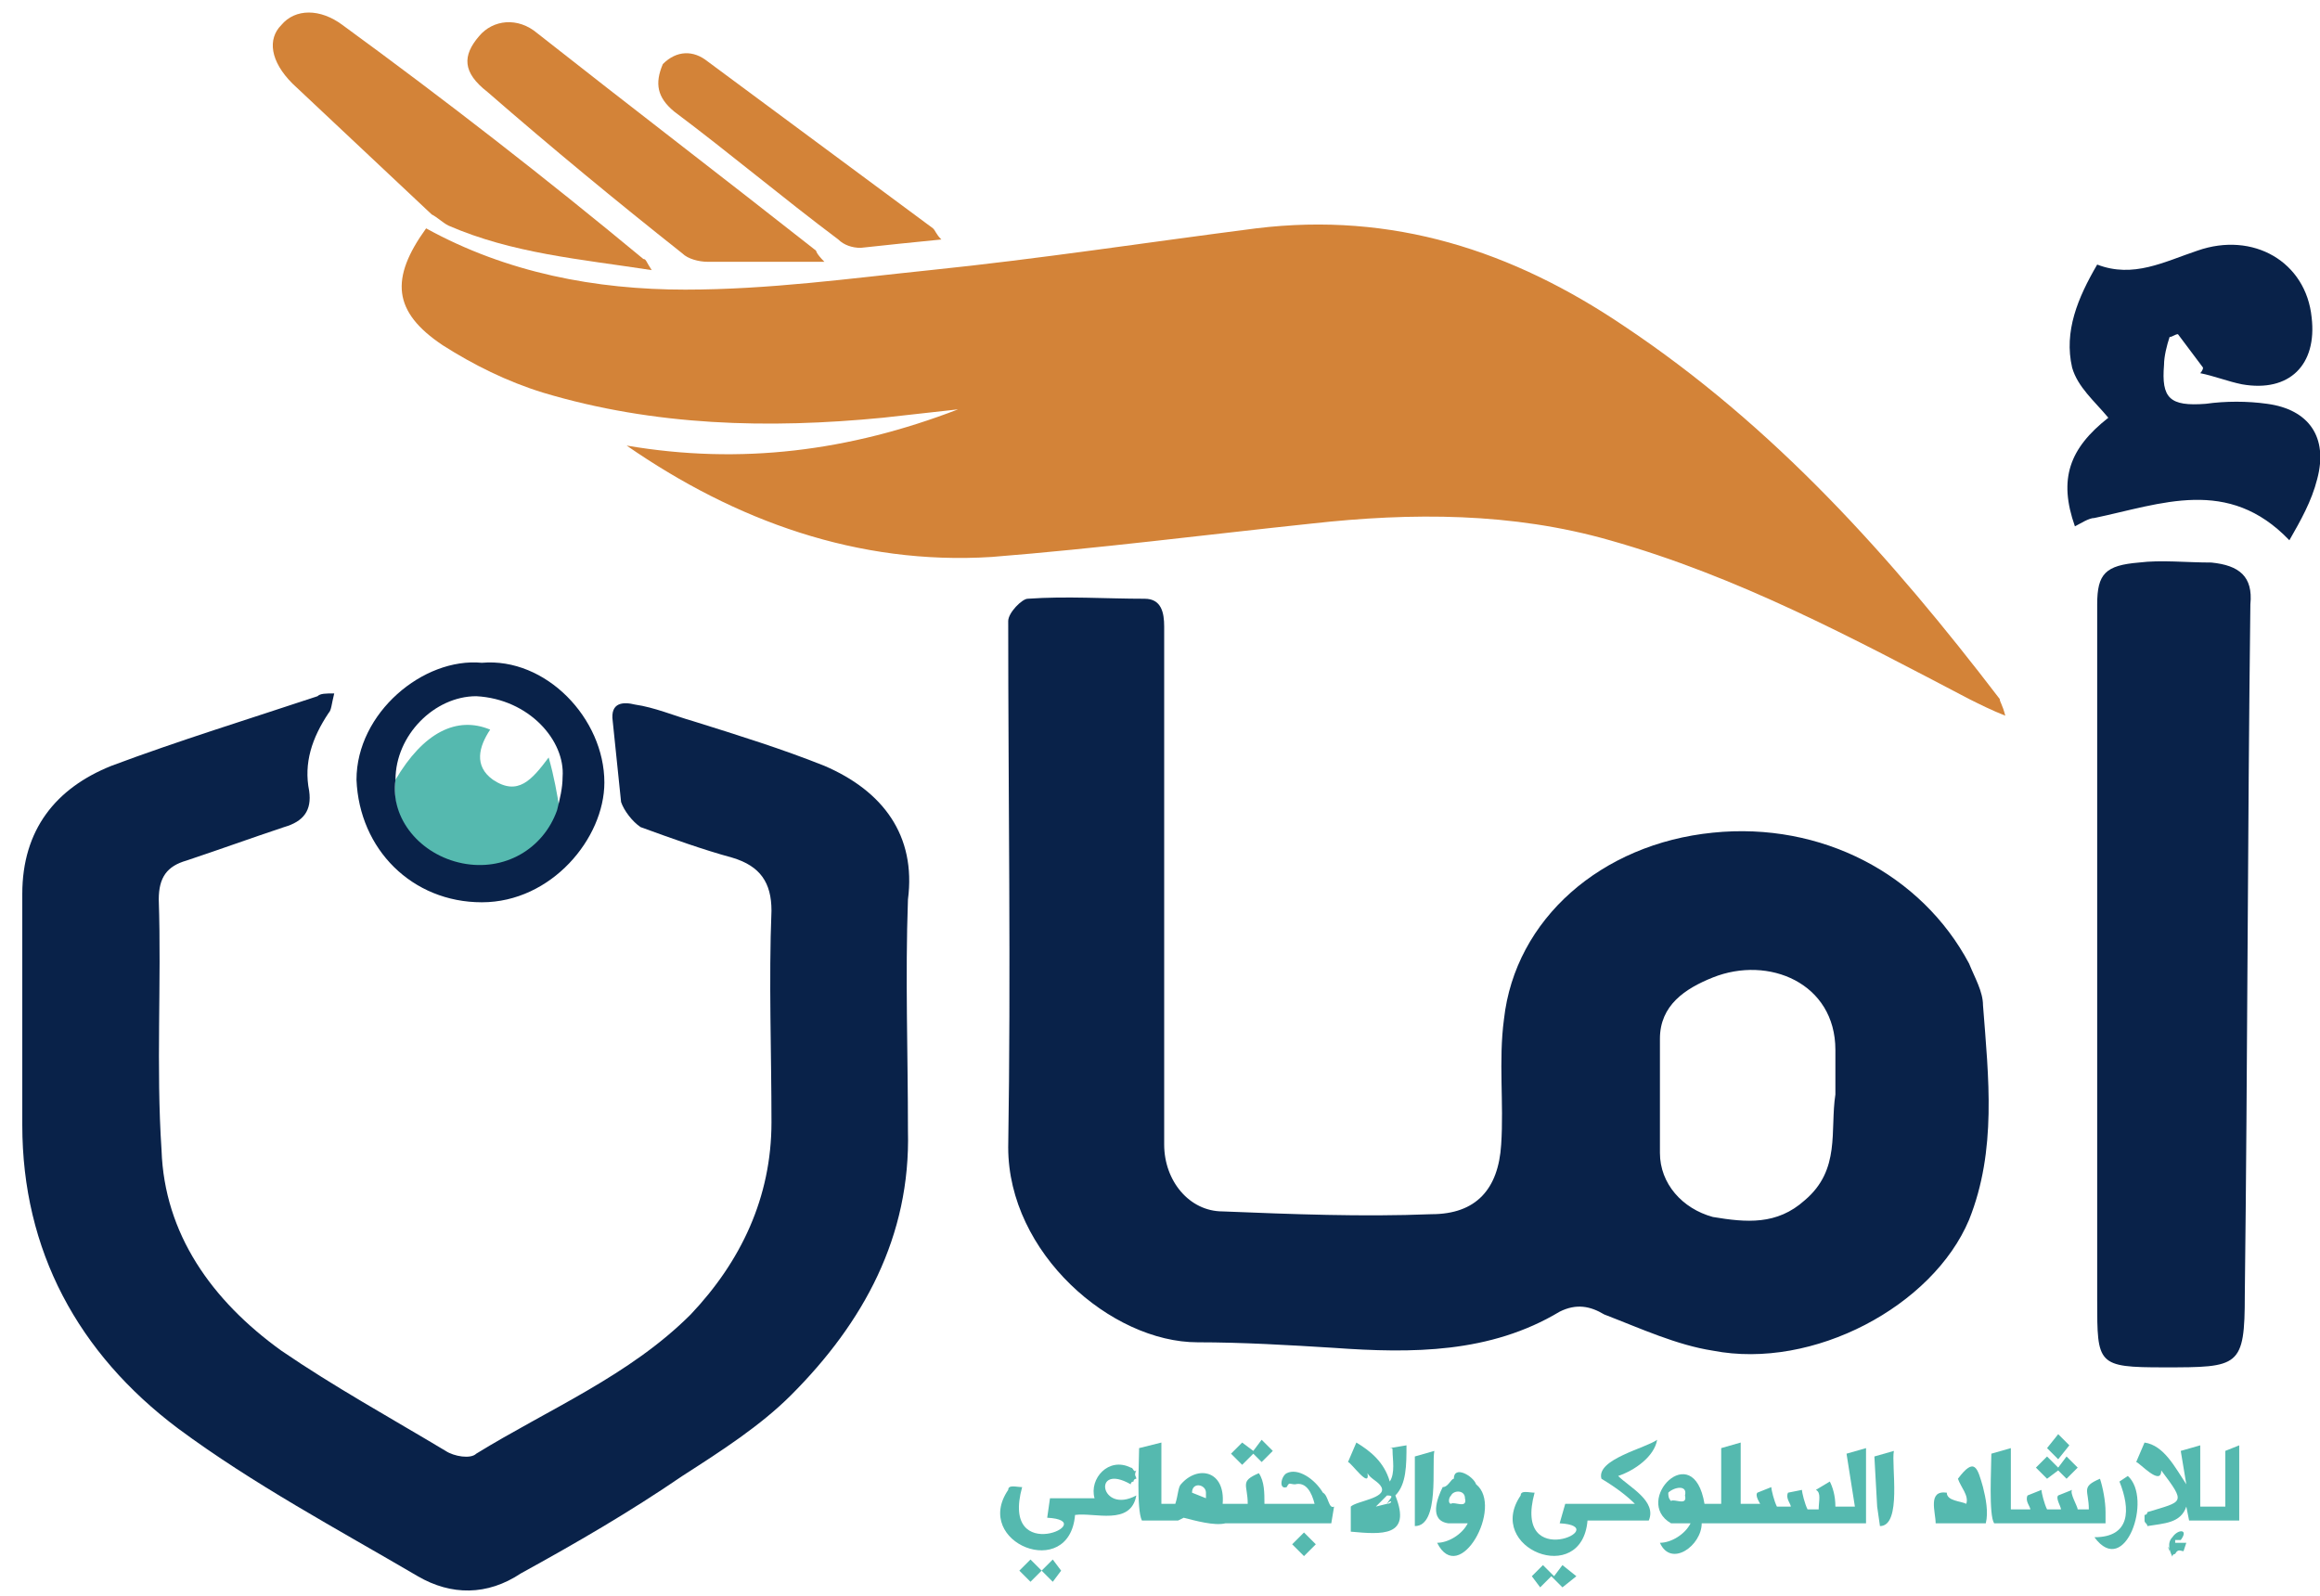
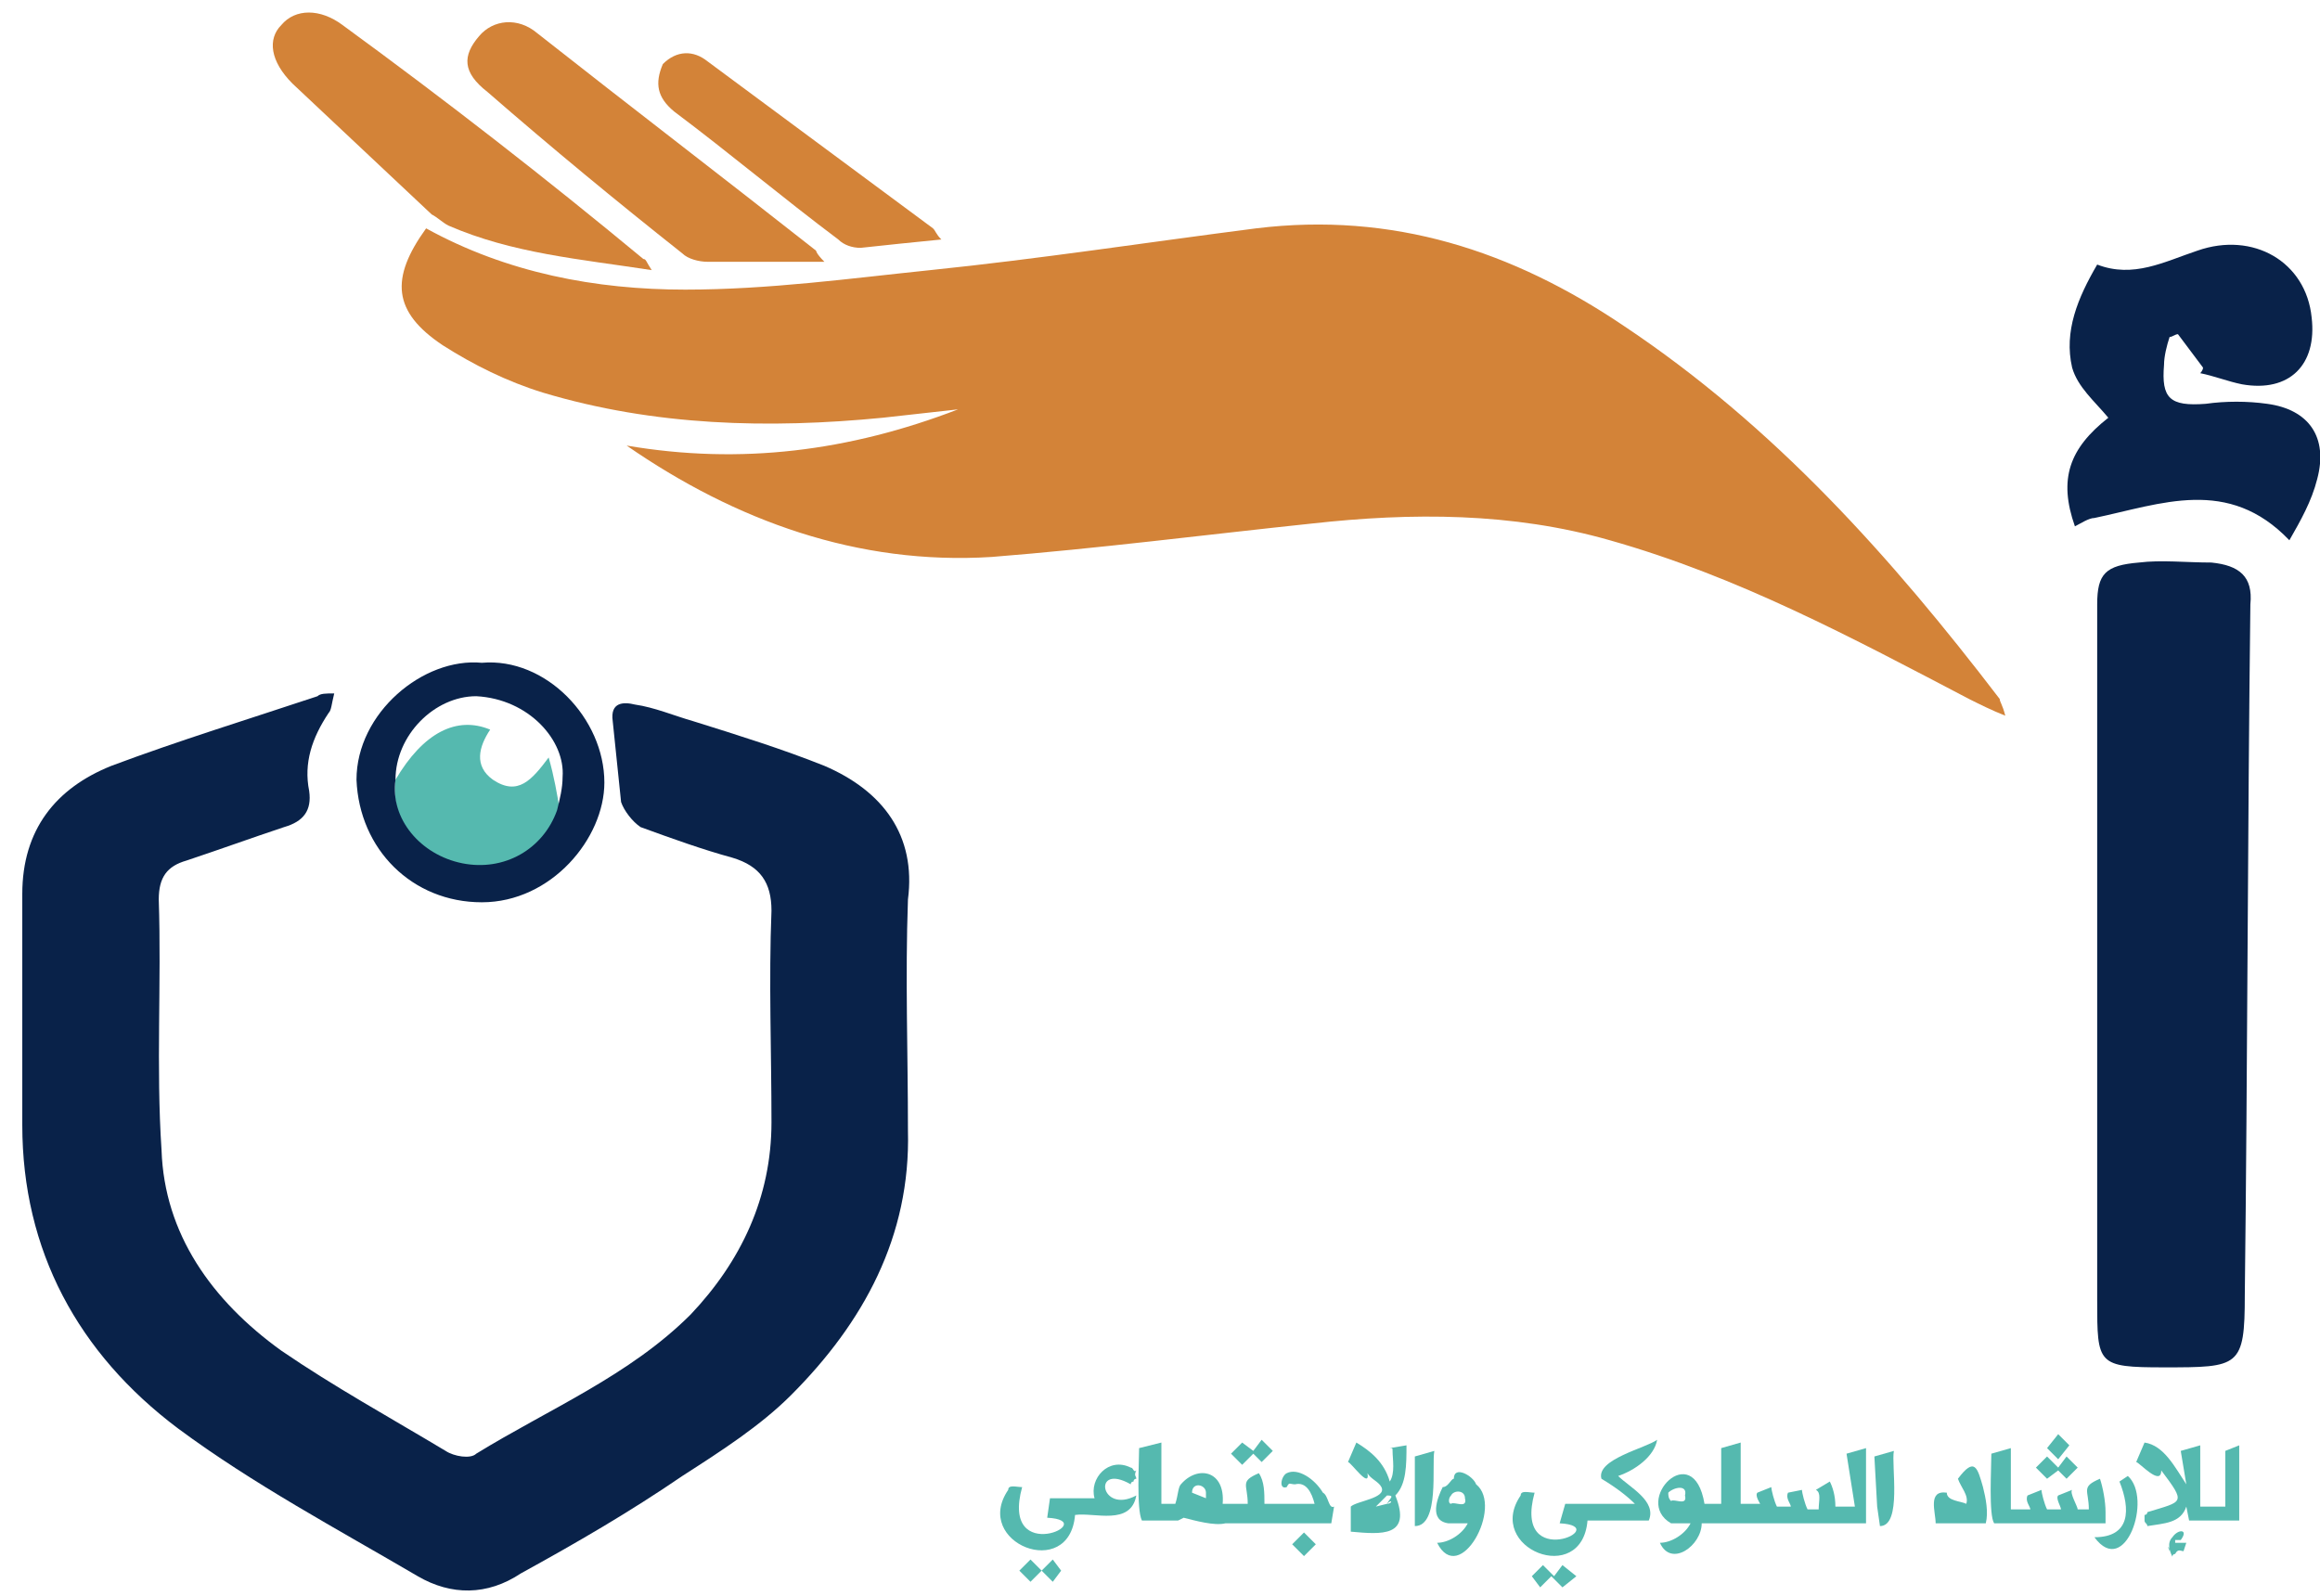
<svg xmlns="http://www.w3.org/2000/svg" version="1.1" id="Layer_1" x="0px" y="0px" viewBox="0 0 83.3 57.3" style="enable-background:new 0 0 83.3 57.3;" xml:space="preserve">
  <style type="text/css">
	.st0{fill:#55B9AF;}
	.st1{fill:#092249;}
	.st2{fill:#D38338;}
</style>
  <path class="st0" d="M20.1,29.1c-0.5,1.4-2.1,2.6-3.6,2.3c-1.5-0.3-2.5-2-2.3-3.4c1-1.7,2.2-2.3,3.4-1.8c-0.4,0.6-0.6,1.3,0.1,1.8  c0.9,0.6,1.4,0,2-0.8C19.9,27.9,20,28.5,20.1,29.1z" />
  <g>
    <path class="st1" d="M29.6,27.5c-1.5-0.6-3.1-1.1-4.7-1.6c-0.7-0.2-1.4-0.5-2.1-0.6c-0.4-0.1-0.9-0.1-0.8,0.6   c0.1,1,0.2,1.9,0.3,2.9c0.1,0.3,0.4,0.7,0.7,0.9c1.1,0.4,2.2,0.8,3.3,1.1c1,0.3,1.4,0.9,1.4,1.9c-0.1,2.5,0,5.1,0,7.6   c0,2.7-1.1,5-2.9,6.9c-2.2,2.2-5.1,3.4-7.7,5c-0.2,0.2-0.8,0.1-1.1-0.1c-2-1.2-4-2.3-5.9-3.6c-2.5-1.8-4.2-4.2-4.3-7.2   c-0.2-3,0-6-0.1-9c0-0.8,0.3-1.2,1-1.4c1.2-0.4,2.3-0.8,3.5-1.2c0.7-0.2,1-0.6,0.9-1.3c-0.2-1,0.1-1.9,0.7-2.8   c0.1-0.1,0.1-0.3,0.2-0.7c-0.3,0-0.5,0-0.6,0.1c-2.4,0.8-5,1.6-7.4,2.5c-2,0.8-3.2,2.3-3.2,4.6c0,2.8,0,5.5,0,8.3   c0,4.5,2,8.2,5.6,10.9c2.7,2,5.7,3.6,8.6,5.3c1.2,0.7,2.5,0.7,3.7-0.1c2-1.1,3.9-2.2,5.8-3.5c1.4-0.9,2.8-1.8,3.9-2.9   c2.6-2.6,4.3-5.7,4.2-9.5c0-2.8-0.1-5.5,0-8.3C32.9,30,31.7,28.4,29.6,27.5z" />
-     <path class="st1" d="M70.7,34.6c-1.7-3.2-5.3-5.1-9.2-4.7c-4,0.4-7.1,3.1-7.5,6.7c-0.2,1.5,0,3-0.1,4.5c-0.1,1.6-0.9,2.5-2.5,2.5   c-2.5,0.1-5,0-7.5-0.1c-1.2,0-2.1-1.1-2.1-2.4c0-3.1,0-6.1,0-9.2s0-6.3,0-9.4c0-0.5-0.1-1-0.7-1c-1.4,0-2.8-0.1-4.2,0   c-0.2,0-0.7,0.5-0.7,0.8c0,6.3,0.1,12.6,0,18.9c0,3.8,3.7,7,6.8,7c1.6,0,3.3,0.1,4.9,0.2c2.8,0.2,5.6,0.2,8.1-1.3   c0.6-0.3,1.1-0.2,1.6,0.1c1.3,0.5,2.6,1.1,3.9,1.3c3.6,0.7,7.9-1.6,9.2-4.7c1-2.5,0.7-5.1,0.5-7.7C71.2,35.6,70.9,35.1,70.7,34.6z    M64.8,43.1c-1,0.9-2.1,0.8-3.3,0.6c-1.1-0.3-1.9-1.2-1.9-2.3c0-1.4,0-2.7,0-4.1c0-1.2,0.9-1.8,1.9-2.2c2-0.8,4.4,0.2,4.4,2.6   c0,0.5,0,1.1,0,1.6C65.7,40.6,66.1,42,64.8,43.1z" />
    <path class="st1" d="M79.4,20.2c-0.9,0-1.8-0.1-2.6,0c-1.2,0.1-1.5,0.4-1.5,1.5c0,4.3,0,8.6,0,12.9l0,0c0,4,0,8.1,0,12.1   c0,2.3,0,2.4,2.4,2.4c2.7,0,2.9,0,2.9-2.6c0.1-8.3,0.1-16.6,0.2-24.8C80.9,20.7,80.4,20.3,79.4,20.2z" />
    <path class="st1" d="M81.4,14.5c-0.7-0.1-1.5-0.1-2.2,0c-1.3,0.1-1.6-0.2-1.5-1.4c0-0.3,0.1-0.7,0.2-1c0.1,0,0.2-0.1,0.3-0.1   c0.3,0.4,0.6,0.8,0.9,1.2c0,0.1-0.1,0.2-0.1,0.2c0.5,0.1,1,0.3,1.5,0.4c1.7,0.3,2.7-0.7,2.5-2.4c-0.2-2-2.1-3.1-4.1-2.4   c-1.2,0.4-2.3,1-3.6,0.5c-0.7,1.2-1.2,2.4-0.9,3.7c0.2,0.7,0.8,1.2,1.3,1.8c-1.4,1.1-1.8,2.2-1.2,3.9c0.2-0.1,0.5-0.3,0.7-0.3   c2.4-0.5,4.8-1.5,7,0.8c0.4-0.7,0.8-1.4,1-2.2C83.6,15.7,82.9,14.7,81.4,14.5z" />
  </g>
  <path class="st1" d="M17.3,23.8c2.3-0.2,4.4,2,4.4,4.3c0,2-1.9,4.3-4.4,4.3s-4.4-1.9-4.5-4.4C12.8,25.6,15.2,23.6,17.3,23.8z   M14.2,28c-0.2,1.4,0.9,2.7,2.4,3s2.9-0.5,3.4-1.9c0.1-0.4,0.2-0.8,0.2-1.2c0.1-1.3-1.2-2.8-3.1-2.9C15.6,25,14.2,26.4,14.2,28z" />
  <g>
    <path class="st2" d="M71.8,25.1c-3.9-5.1-8.1-9.8-13.5-13.4C54.3,9,50,7.6,45.1,8.2c-3.9,0.5-7.8,1.1-11.7,1.5   c-2.9,0.3-5.8,0.7-8.8,0.7c-3.2,0-6.4-0.6-9.3-2.2c-1.3,1.8-1.2,3,0.6,4.2c1.1,0.7,2.3,1.3,3.6,1.7c4,1.2,8.1,1.3,12.2,0.9   c0.9-0.1,1.8-0.2,2.7-0.3c-3.9,1.5-7.8,2-11.9,1.3c3.9,2.7,8.3,4.3,13.1,4c3.8-0.3,7.7-0.8,11.5-1.2c3.6-0.4,7.2-0.4,10.7,0.6   c4.6,1.3,8.7,3.5,12.9,5.7c0.4,0.2,0.8,0.4,1.3,0.6C71.9,25.3,71.8,25.2,71.8,25.1z" />
    <path class="st2" d="M16.1,8.1c2.3,1,4.7,1.2,7.3,1.6c-0.2-0.3-0.2-0.4-0.3-0.4C19.6,6.4,16,3.6,12.3,0.9c-0.8-0.6-1.7-0.6-2.2,0   C9.6,1.4,9.7,2.2,10.5,3c1.7,1.6,3.3,3.1,5,4.7C15.7,7.8,15.9,8,16.1,8.1z" />
    <path class="st2" d="M17.5,3.3c2.3,2,4.6,3.9,7,5.8c0.2,0.2,0.6,0.3,0.9,0.3c1.3,0,2.7,0,4.2,0C29.3,9.1,29.3,9,29.3,9   c-3.3-2.6-6.7-5.2-10-7.8c-0.7-0.6-1.6-0.5-2.1,0.1C16.6,2,16.6,2.6,17.5,3.3z" />
    <path class="st2" d="M24.2,4c2,1.5,3.9,3.1,5.9,4.6c0.2,0.2,0.5,0.3,0.8,0.3c0.9-0.1,1.9-0.2,2.9-0.3c-0.2-0.2-0.2-0.3-0.3-0.4   c-2.7-2-5.4-4-8.1-6c-0.5-0.4-1.1-0.4-1.6,0.1C23.5,3,23.6,3.5,24.2,4z" />
  </g>
  <g>
    <polygon class="st0" points="37.4,56.4 37,56 36.6,56.4 37,56.8 37.4,56.4 37.8,56.8 38.1,56.4 37.8,56  " />
    <path class="st0" d="M40.6,52.7c-0.8-0.4-1.5,0.4-1.3,1.1c-0.3,0-1.3,0-1.6,0l-0.1,0.7c2,0.1-1.7,1.8-0.9-1.1   c-0.2,0-0.5-0.1-0.5,0.1c-1.3,1.9,2.2,3.3,2.4,0.9c0.7-0.1,2,0.4,2.2-0.7c-1.3,0.7-1.6-1.2-0.2-0.4c0-0.1,0.1-0.1,0.1-0.1   c0-0.1,0.1-0.1,0.1-0.1c0-0.1-0.1-0.1,0-0.3C40.7,52.9,40.7,52.7,40.6,52.7z" />
    <polygon class="st0" points="45,52.2 45.3,52.5 45.7,52.1 45.3,51.7 45,52.1 44.6,51.8 44.2,52.2 44.6,52.6  " />
    <rect x="46.5" y="55.2" transform="matrix(0.707 -0.707 0.707 0.707 -25.506 49.303)" class="st0" width="0.6" height="0.6" />
    <path class="st0" d="M47.5,53.6c-0.3-0.5-0.9-0.9-1.3-0.7c-0.2,0.1-0.3,0.6,0,0.5c0.1-0.2,0.1-0.1,0.3-0.1c0.4-0.1,0.6,0.3,0.7,0.7   c-0.3,0-1.5,0-1.8,0c0-0.4,0-0.8-0.2-1.1c-0.7,0.3-0.4,0.4-0.4,1.1c-0.2,0-0.7,0-0.9,0c0.1-1.2-0.9-1.4-1.5-0.7   c-0.1,0.1-0.1,0.4-0.2,0.7c0,0-0.4,0-0.5,0v-2.2L40.9,52c0,0.5-0.1,2.2,0.1,2.6c0.4,0,0.9,0,1.3,0l0.2-0.1c0.4,0.1,1.1,0.3,1.5,0.2   l0,0h1.6l0,0h2.2l0.1-0.6C47.7,54.2,47.7,53.7,47.5,53.6z M43.3,53.6c0,0,0,0.1,0,0.2l-0.5-0.2C42.8,53.2,43.3,53.3,43.3,53.6z" />
    <path class="st0" d="M50,52.1c0,0.3,0.1,0.8-0.1,1.1c-0.2-0.7-0.7-1.1-1.2-1.4l-0.3,0.7c0.1,0,0.8,1,0.7,0.4   c0.1,0.2,0.4,0.3,0.5,0.5c0.2,0.4-0.9,0.5-1.1,0.7v0.9c1.1,0.1,2.2,0.2,1.6-1.3c0.4-0.4,0.4-1.1,0.4-1.8L49.9,52   C50,52,50,52,50,52.1z M49.8,54l-0.4,0.1c0.1-0.1,0.4-0.4,0.4-0.4C50.1,53.7,49.9,53.8,49.8,54C50,53.8,50,54,49.8,54z" />
    <path class="st0" d="M50.8,54.1v0.7c0.9,0,0.6-2.2,0.7-2.7l-0.7,0.2V54.1z" />
    <path class="st0" d="M53,53.3c-0.1-0.3-0.8-0.7-0.8-0.2c-0.1,0-0.2,0.3-0.4,0.3c-0.2,0.4-0.5,1.2,0.2,1.3c0.1,0,0.7,0,0.7,0   c-0.2,0.4-0.7,0.7-1.1,0.7C52.4,57,54,54.1,53,53.3z M52.6,53.8c0.1,0.4-0.4,0.1-0.5,0.2C52,54,52,53.8,52.1,53.7   C52.2,53.5,52.6,53.5,52.6,53.8z" />
    <polygon class="st0" points="55.8,56.6 55.4,56.2 55,56.6 55.3,57 55.7,56.6 56.1,57 56.6,56.6 56.1,56.2  " />
    <path class="st0" d="M59.5,51.7c-0.4,0.3-2.2,0.7-2,1.4c0.5,0.3,0.9,0.6,1.2,0.9c-0.6,0-2.1,0-2.5,0l-0.2,0.7   c2,0.1-1.7,1.8-0.9-1.1c-0.2,0-0.5-0.1-0.5,0.1c-1.3,1.9,2.2,3.3,2.4,0.9c0.3,0,1.8,0,2.2,0c0.3-0.7-0.7-1.2-1.1-1.6   C58.7,52.8,59.4,52.3,59.5,51.7z" />
    <path class="st0" d="M66.6,54.1h-0.7c0-0.4-0.1-0.7-0.2-0.9l-0.5,0.3c0.2,0.1,0.1,0.4,0.1,0.7h-0.4c-0.1-0.2-0.2-0.6-0.2-0.7   l-0.5,0.1c-0.1,0.2,0.1,0.4,0.1,0.5h-0.5c-0.1-0.2-0.2-0.6-0.2-0.7l-0.5,0.2C63,53.7,63.2,54,63.2,54c-0.2,0-0.4,0-0.7,0v-2.2   l-0.7,0.2v2h-0.5l0,0h-0.1c-0.4-2.4-2.6-0.1-1.2,0.7c0.1,0,0.7,0,0.7,0c-0.2,0.4-0.7,0.7-1.1,0.7c0.4,0.9,1.5,0.1,1.5-0.7h0.4l0,0   c1.5,0,4,0,5.5,0c0-0.4,0-2.3,0-2.7l-0.7,0.2L66.6,54.1L66.6,54.1L66.6,54.1z M60.5,53.7c0.1,0.4-0.4,0.1-0.5,0.2   c-0.1-0.1-0.1-0.2-0.1-0.3C60.1,53.4,60.6,53.3,60.5,53.7z" />
    <path class="st0" d="M67.4,54.1l0.1,0.7c0.8,0,0.4-2.2,0.5-2.7l-0.7,0.2L67.4,54.1L67.4,54.1L67.4,54.1z" />
    <path class="st0" d="M71.2,53.4c-0.2-0.7-0.3-1.1-0.9-0.3c0.1,0.3,0.4,0.6,0.3,0.9c-0.2-0.1-0.7-0.1-0.7-0.4   c-0.7-0.1-0.4,0.7-0.4,1.1h1.8C71.4,54.3,71.3,53.8,71.2,53.4z" />
    <path class="st0" d="M75.6,54.3c0-0.4-0.1-0.9-0.2-1.2c-0.7,0.3-0.4,0.4-0.4,1.1h-0.4c0-0.1-0.3-0.6-0.2-0.7l-0.5,0.2   c-0.1,0.1,0.1,0.4,0.1,0.5h-0.5c-0.1-0.2-0.2-0.6-0.2-0.7l-0.5,0.2c-0.1,0.2,0.1,0.4,0.1,0.5c-0.2,0-0.5,0-0.7,0V52l-0.7,0.2   c0,0.5-0.1,2.2,0.1,2.5c0.9,0,3.6,0,4,0C75.6,54.6,75.6,54.3,75.6,54.3z" />
    <polygon class="st0" points="74.3,51.9 73.9,51.5 73.5,52 73.9,52.4  " />
    <polygon class="st0" points="73.9,52.8 74.2,53.1 74.6,52.7 74.2,52.3 73.9,52.7 73.5,52.3 73.1,52.7 73.5,53.1  " />
    <path class="st0" d="M76.4,53l-0.3,0.2c0.4,1,0.4,2-0.9,2C76.3,56.7,77.3,53.8,76.4,53z" />
    <path class="st0" d="M77.9,55.7C77.9,55.5,77.8,55.5,77.9,55.7L77.9,55.7z" />
    <path class="st0" d="M78.3,55.4c-0.1,0-0.1,0-0.2,0v-0.1c0.1,0,0.1,0,0.1,0c0.1,0,0.1,0,0.1,0c0.3-0.4-0.1-0.4-0.3-0.1   c-0.2,0.2-0.1,0.5,0,0.7c0-0.1,0.1-0.1,0.1-0.1c0.1-0.2,0.2-0.1,0.3-0.1l0.1-0.3C78.4,55.4,78.4,55.4,78.3,55.4z" />
    <path class="st0" d="M79.9,52.1v2c-0.2,0-0.6,0-0.9,0v-2.2l-0.7,0.2l0.2,1.2c-0.4-0.6-0.8-1.4-1.5-1.5l-0.3,0.7   c0.1,0,0.9,0.9,0.9,0.3c0.9,1.2,0.8,1.1-0.5,1.5c0,0.1-0.1,0.1-0.1,0.1c0,0.1,0,0.1,0,0.1c0,0.1,0,0.1,0,0.1c0,0.1,0.1,0.1,0.1,0.2   c0.6-0.1,1.2-0.1,1.4-0.7l0.1,0.5c0.5,0,1.3,0,1.8,0c0-0.4,0-2.3,0-2.7L79.9,52.1z" />
  </g>
</svg>